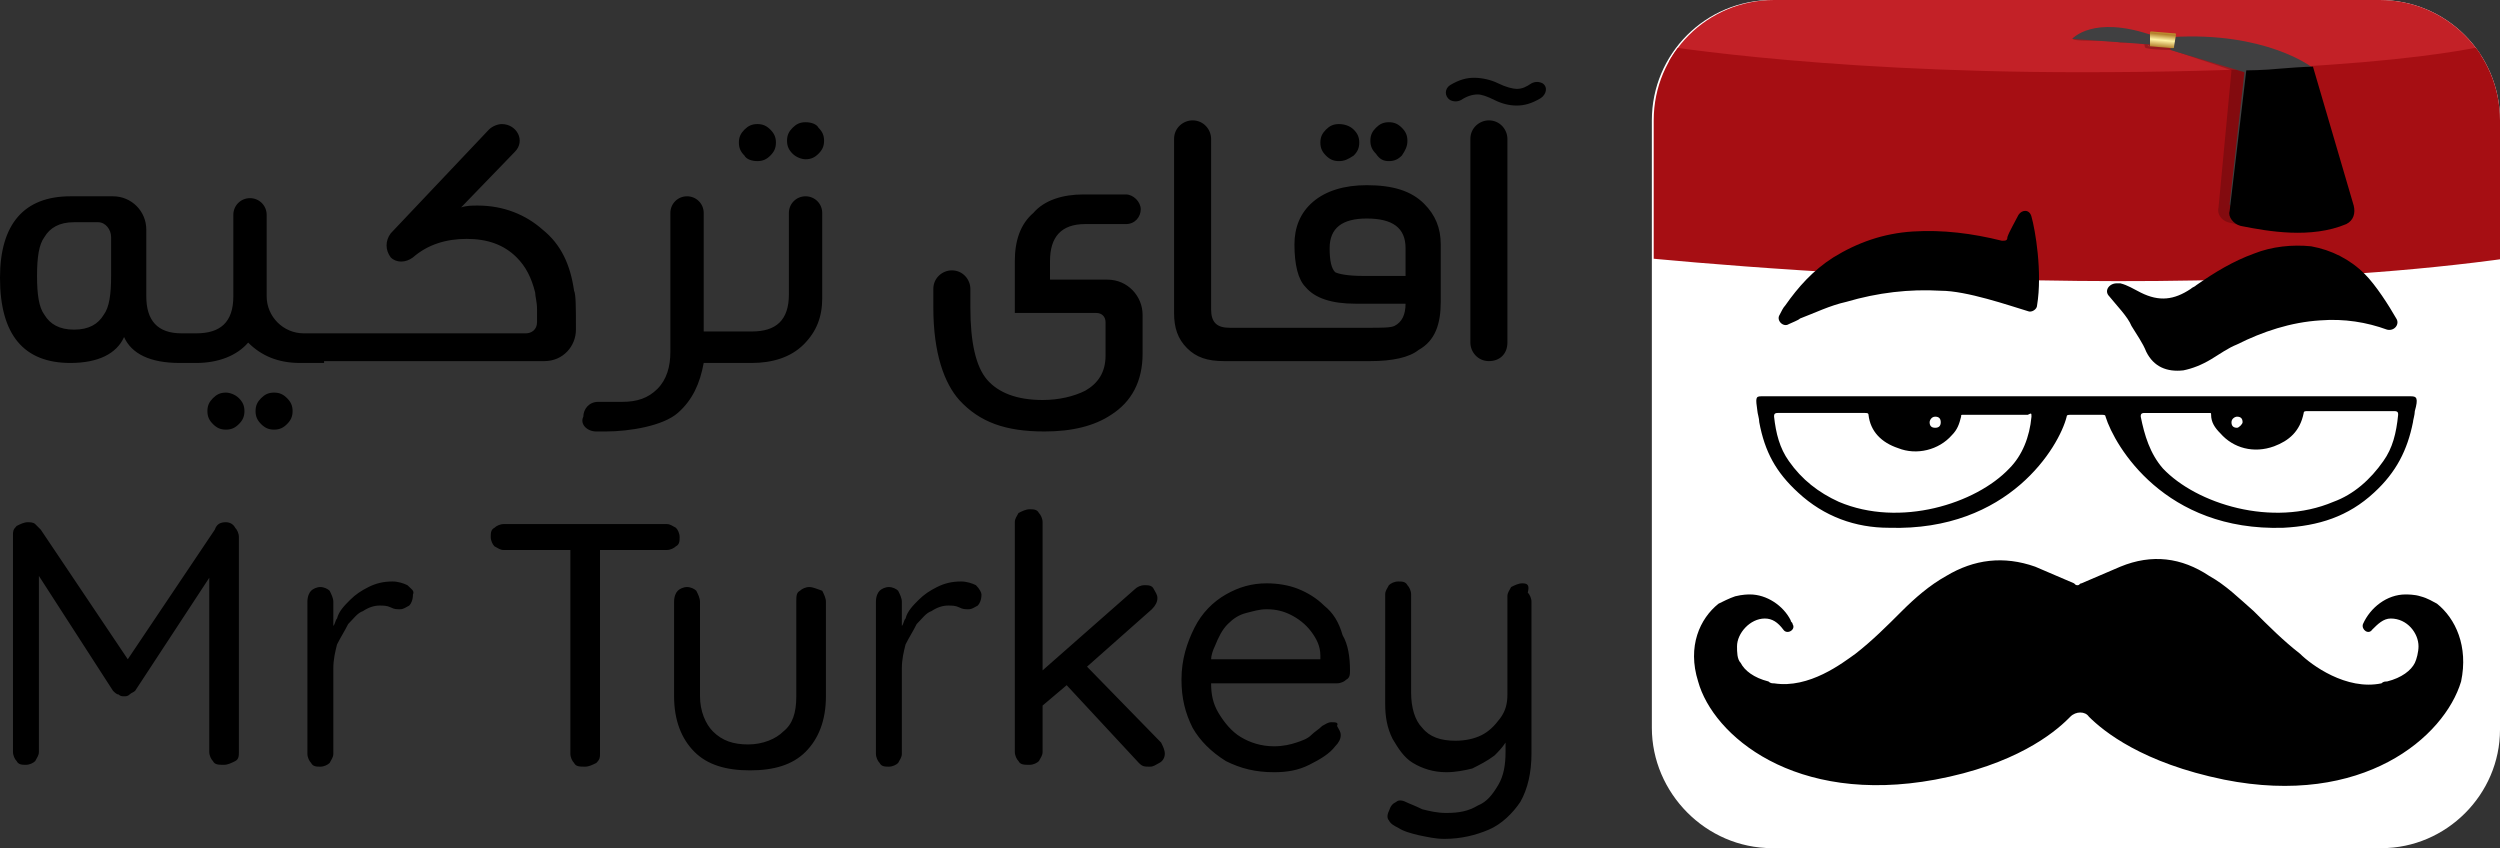
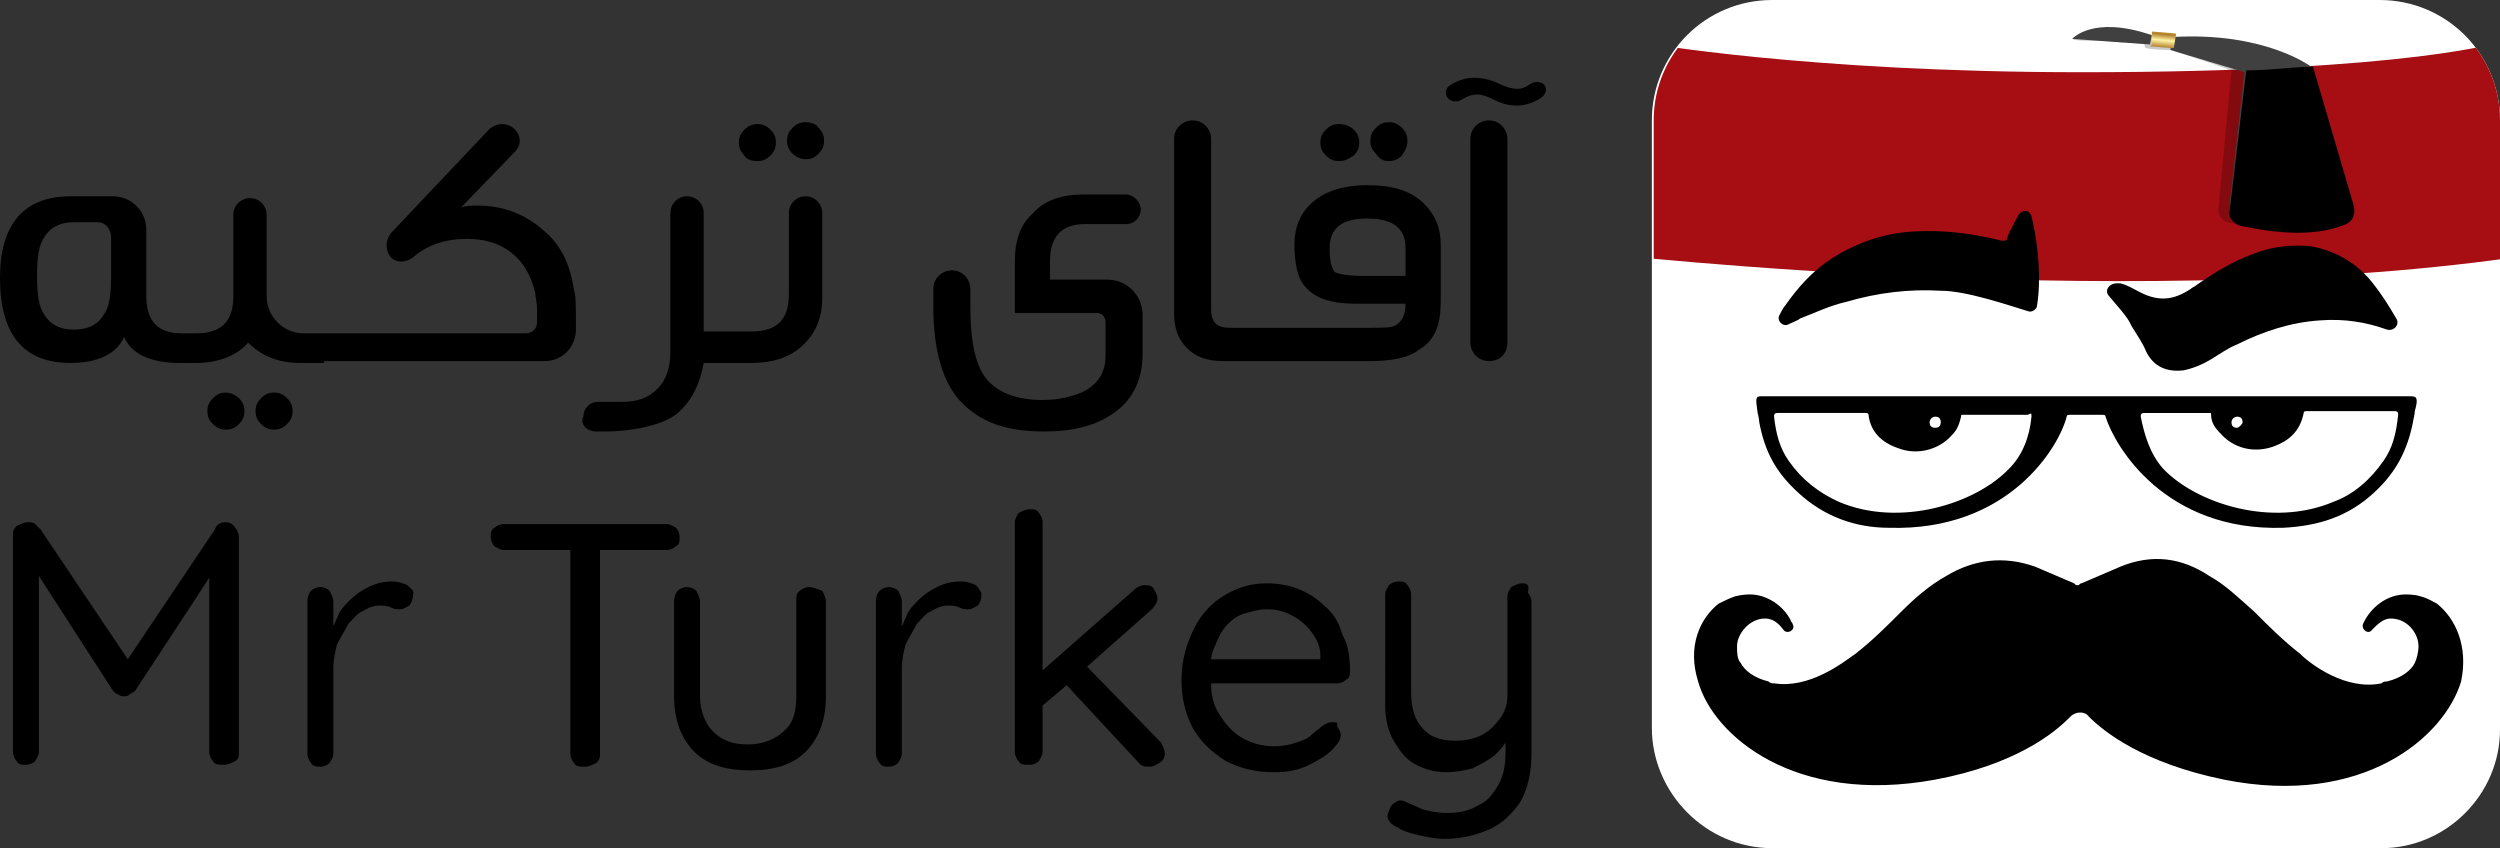
<svg xmlns="http://www.w3.org/2000/svg" xmlns:xlink="http://www.w3.org/1999/xlink" viewBox="0 0 135 45.8" style="enable-background:new 0 0 135 45.8" xml:space="preserve">
  <rect x="0" y="0" width="135" height="45.8" fill="#333333" stroke="none" />
  <style>.st5{fill:#404041}</style>
  <path d="M95.7 45.8h32.9c3.5 0 6.4-2.9 6.4-6.4V6.5c0-3.6-2.9-6.5-6.5-6.5H95.7c-3.6 0-6.5 2.9-6.5 6.5v32.8c0 3.5 2.9 6.5 6.5 6.5z" style="fill:#fff" />
  <defs>
    <path id="SVGID_1_" d="M95.8 45.8h32.7c3.6 0 6.5-2.9 6.5-6.5V6.5c0-3.6-2.9-6.5-6.5-6.5H95.8c-3.6 0-6.5 2.9-6.5 6.5v32.7c-.1 3.6 2.9 6.6 6.5 6.6z" />
  </defs>
  <clipPath id="SVGID_2_">
    <use xlink:href="#SVGID_1_" style="overflow:visible" />
  </clipPath>
  <g style="clip-path:url(#SVGID_2_)">
-     <path d="M87.1 2.3c0 .6 4 2.1 25.7 2.1 8.5 0 22.5-1.2 22.6-1.8.2-1.1-1.3-2.3-4-2.8-4.8-.9-28.1-1.9-33.4-2.2-8.2-.4-10.9 4-10.9 4.7z" style="fill:#c32127" />
    <path d="m88.7 2.3-2.1 11.4s29.9 3.4 51.1-.1l-2.4-11.4s-4.9 1.7-22.9 1.7c-14.8 0-23.7-1.6-23.7-1.6z" style="fill:#a60e13" />
    <path d="M122 4.2V4h-.5v-.1l.1-.1-.2-.2-3.6-1.4s-3-.6-3.7-.6-3.6.6-1.3.6c.5 0 1.3 0 1.7.1.6 0 .9 0 1.3.1 0 0 0 .2.1.2.4.1 1.4.1 1.4.1.2.1 2.7.9 3.2 1.1l-.7 7.4c-.1.4.2.7.5.8l.8.2-.4-.9 1.3-7.1z" style="opacity:.21;enable-background:new" />
    <path class="st5" d="M111.9 2.1s1.1-1.3 4.3-.2l-.1.5-4.2-.3zM126.3 10.7l-1.5-7.1s-2.5-1.9-7.5-1.6l-.1.7 4 1.2-.8 7.1c-.1.6 6.2.4 5.9-.3z" />
    <path d="M121 12.2c1.5.3 3.8.7 5.7-.1.4-.2.5-.6.4-1l-2.2-7.5s-.5 0-1.7.1c-1 .1-1.9.1-1.9.1l-.9 7.6c-.1.3.2.7.6.8z" />
    <linearGradient id="SVGID_3_" gradientUnits="userSpaceOnUse" x1="-91.602" y1="37.478" x2="-91.67" y2="36.647" gradientTransform="matrix(1.25 .03 .006 -1.118 231.062 46.353)">
      <stop offset="0" style="stop-color:#c6972d" />
      <stop offset=".151" style="stop-color:#b27f2b" />
      <stop offset=".501" style="stop-color:#fff3a5" />
      <stop offset=".926" style="stop-color:#b27f2b" />
      <stop offset=".928" style="stop-color:#b3802b" />
      <stop offset="1" style="stop-color:#cc9f33" />
    </linearGradient>
-     <path d="m116.1 2.5 1.2.1c.1 0 .1 0 .1-.1l.1-.6c0-.1 0-.1-.1-.1l-1.2-.1c-.1 0-.1 0-.1.1v.7c-.2-.1-.1 0 0 0z" style="fill:url(#SVGID_3_)" />
+     <path d="m116.1 2.5 1.2.1c.1 0 .1 0 .1-.1l.1-.6c0-.1 0-.1-.1-.1l-1.2-.1v.7c-.2-.1-.1 0 0 0z" style="fill:url(#SVGID_3_)" />
    <g>
      <path d="M113.9 16c-.3-.3 0-.7.4-.7h.2c.4.1.7.3 1.1.5 1 .5 1.8.4 2.7-.2.1-.1.2-.1.3-.2 1-.7 2-1.3 3.1-1.7 1-.4 2.1-.5 3.1-.4 1.1.2 2.1.7 2.9 1.5.6.6 1.3 1.7 1.7 2.4.2.3-.1.7-.5.6-1.1-.4-2.3-.6-3.6-.5-1.6.1-3.1.6-4.5 1.3-.5.2-.9.5-1.4.8s-1 .5-1.5.6c-.9.1-1.6-.2-2-1-.2-.5-.5-.9-.8-1.4-.2-.5-.8-1.1-1.2-1.6zM96.6 17.5c-.3.2-.7-.2-.5-.5.1-.2.2-.4.3-.5.7-1 1.5-1.9 2.6-2.6 1.3-.8 2.7-1.3 4.3-1.4 1.6-.1 3.2.1 4.8.5.2 0 .3 0 .3-.2.1-.3.4-.8.6-1.2.2-.3.6-.3.7.1.2.7.6 3 .3 4.8 0 .2-.3.4-.5.3-1-.3-3.3-1.1-4.7-1.1-1.7-.1-3.4.1-5.1.6-.9.2-1.7.6-2.5.9-.1.1-.4.2-.6.3zM130.2 21.4H95.1c-.3 0-.3.1-.2.8 0 .1.1.4.1.6.3 1.6.9 2.7 2.1 3.8 1.4 1.3 3.1 1.9 4.9 1.9 6.5.2 9.2-4.4 9.6-6 0-.1.1-.1.2-.1h1.7c.1 0 .2 0 .2.1.5 1.6 3.2 6.2 9.6 6 1.9-.1 3.5-.6 4.9-1.9 1.2-1.1 1.8-2.3 2.1-3.8 0-.1.1-.4.1-.6.2-.7.1-.8-.2-.8zm-25.7 1.1c.2 0 .3.1.3.3 0 .2-.1.3-.3.3-.2 0-.3-.1-.3-.3 0-.1.1-.3.3-.3zm5.2 0c-.1 1.1-.5 2.1-1.2 2.8-1.8 1.9-5.9 3.2-9.2 1.8-1.1-.5-2-1.2-2.7-2.2-.5-.7-.7-1.5-.8-2.4 0-.1 0-.2.2-.2h4.7c.1 0 .2 0 .2.1.1.9.7 1.5 1.6 1.8 1 .4 2.2.1 2.9-.7.3-.3.4-.6.5-1 0-.1 0-.1.1-.1h3.5c.2-.1.2-.1.2.1zm11.1 0c.2 0 .3.1.3.3 0 .1-.2.3-.3.3-.2 0-.3-.1-.3-.3s.2-.3.3-.3zm7.9 2.4c-.7 1-1.6 1.8-2.7 2.2-3.3 1.4-7.4.1-9.2-1.8-.7-.8-1-1.8-1.2-2.8 0-.1 0-.2.2-.2h3.5c.1 0 .1 0 .1.1 0 .4.2.7.5 1 .7.8 1.8 1.1 2.9.7.8-.3 1.4-.8 1.6-1.8 0-.1.1-.1.2-.1h4.7c.2 0 .2.1.2.2-.1 1-.3 1.8-.8 2.5zM131.6 32.6c-.2-.1-.5-.3-.9-.4-.3-.1-.7-.1-.8-.1-1 0-1.9.7-2.3 1.6-.1.3.3.6.5.3.3-.3.6-.6 1-.6.9 0 1.5.8 1.5 1.5 0 .3-.1.7-.2.9-.2.4-.7.8-1.5 1-.1 0-.2 0-.3.1-1.9.4-3.8-1-4.4-1.6-.9-.7-1.7-1.5-2.5-2.3-.8-.7-1.5-1.4-2.4-1.9-1.5-1-3.1-1.2-4.8-.5l-2.1.9c-.1 0-.1.1-.2.1s-.1 0-.2-.1l-2.1-.9c-1.7-.6-3.3-.4-4.8.5-.9.5-1.7 1.2-2.4 1.9-.8.8-1.6 1.6-2.5 2.3-.7.5-2.5 1.9-4.4 1.6-.1 0-.2 0-.3-.1-.8-.2-1.3-.6-1.5-1-.2-.2-.2-.6-.2-.9 0-.7.7-1.5 1.5-1.5.4 0 .7.2 1 .6.2.3.7 0 .5-.3 0-.1-.1-.1-.1-.2-.4-.8-1.3-1.4-2.2-1.4-.1 0-.4 0-.8.1-.3.1-.7.3-.9.4-1 .8-1.7 2.3-1.1 4.2.8 2.9 5.2 6.7 12.8 5.3 4.3-.8 6.4-2.5 7.2-3.3l.1-.1c.3-.3.8-.3 1 0 .8.8 2.9 2.5 7.3 3.4 7.5 1.5 11.9-2.3 12.8-5.3.4-1.9-.3-3.4-1.3-4.2z" />
    </g>
  </g>
  <g>
    <path d="M17.5 19.5h11.9c1 0 1.7-.8 1.7-1.7 0-1.2 0-1.9-.1-2.1-.2-1.4-.7-2.5-1.7-3.3-.9-.8-2.1-1.3-3.5-1.3-.3 0-.6 0-.9.1l2.9-3c.6-.6.1-1.5-.7-1.5-.2 0-.5.1-.7.3l-5.3 5.6c-.3.4-.3.9 0 1.3.3.3.8.3 1.2 0 .8-.7 1.8-1 2.9-1s2 .3 2.7 1c.5.5.8 1.1 1 1.9 0 .2.1.5.1.9v.7c0 .4-.3.6-.6.6h-12c-1.1 0-2-.9-2-2v-4.4c0-.5-.4-.9-.9-.9s-.9.4-.9.9V16c0 1.4-.7 2-2 2h-.8c-1.3 0-1.9-.7-1.9-2v-3.6c0-1-.8-1.8-1.8-1.8H3.8C1.3 10.6 0 12.1 0 15c0 3.1 1.3 4.6 3.8 4.6 1.5 0 2.5-.5 2.9-1.4.4.9 1.4 1.4 3 1.4h.9c1.2 0 2.2-.4 2.8-1.1.7.7 1.6 1.1 2.8 1.1h1.3v-.1zM6 14.9c0 1-.1 1.7-.4 2.1-.3.5-.8.8-1.6.8s-1.3-.3-1.6-.8c-.3-.4-.4-1.1-.4-2.1s.1-1.7.4-2.1c.3-.5.8-.8 1.6-.8h1.3c.4 0 .7.4.7.8v2.1zM14.8 21.2c-.3 0-.5.1-.7.3-.2.2-.3.4-.3.7 0 .3.1.5.3.7s.4.3.7.3.5-.1.7-.3c.2-.2.3-.4.3-.7 0-.3-.1-.5-.3-.7s-.4-.3-.7-.3zM12.2 21.2c-.3 0-.5.1-.7.3-.2.2-.3.4-.3.7 0 .3.1.5.3.7s.4.3.7.3.5-.1.7-.3c.2-.2.3-.4.3-.7 0-.3-.1-.5-.3-.7s-.5-.3-.7-.3zM32.2 23.3h.5c1.3 0 3.1-.3 3.9-1 .8-.7 1.2-1.6 1.4-2.7h2.6c1.1 0 2.1-.3 2.8-1s1-1.5 1-2.5v-4.6c0-.5-.4-.9-.9-.9s-.9.4-.9.9v4.4c0 1.4-.7 2-2 2H38v-6.4c0-.5-.4-.9-.9-.9s-.9.4-.9.9V19c0 .8-.2 1.5-.7 2s-1.1.7-1.9.7h-1.3c-.5 0-.8.4-.8.8-.2.4.2.8.7.8zM43.5 6.6c-.3 0-.5.1-.7.3-.2.2-.3.4-.3.7 0 .3.1.5.3.7s.5.3.7.3c.3 0 .5-.1.7-.3s.3-.4.3-.7c0-.3-.1-.5-.3-.7-.1-.2-.4-.3-.7-.3zM40.9 8.7c.3 0 .5-.1.7-.3s.3-.4.3-.7c0-.3-.1-.5-.3-.7s-.4-.3-.7-.3-.5.1-.7.3c-.2.2-.3.4-.3.7 0 .3.1.5.3.7.1.2.4.3.7.3zM12.2 28.2c-.3 0-.5.1-.6.4l-4.7 7-4.7-7-.3-.3c-.1-.1-.3-.1-.4-.1-.2 0-.4.1-.6.2-.2.2-.2.3-.2.5v11.7c0 .2.1.4.2.5.1.2.3.2.5.2s.4-.1.5-.2c.1-.2.2-.3.2-.5v-9.5l4 6.2c.1.1.2.2.3.2.1.1.2.1.3.1.1 0 .2 0 .3-.1.1-.1.2-.1.3-.2l4-6.1v9.4c0 .2.1.4.2.5.1.2.3.2.6.2.2 0 .4-.1.6-.2s.2-.3.2-.5V29c0-.2-.1-.4-.2-.5-.1-.2-.3-.3-.5-.3zM22 31.6c-.2-.1-.5-.2-.8-.2-.5 0-.9.1-1.3.3-.4.2-.7.4-1 .7s-.6.6-.7 1c-.1.1-.1.3-.2.4v-1.3c0-.2-.1-.4-.2-.6-.1-.1-.3-.2-.5-.2s-.4.1-.5.2-.2.3-.2.6v8.2c0 .2.1.4.2.5.1.2.3.2.5.2s.4-.1.5-.2c.1-.2.2-.3.2-.5v-4.6c0-.5.1-.9.2-1.3.2-.4.4-.7.6-1.1.3-.3.5-.6.8-.7.3-.2.6-.3.9-.3.2 0 .4 0 .6.1s.3.1.5.1.3-.1.5-.2c.1-.1.2-.3.2-.6.1-.2-.1-.3-.3-.5zM77.8 16.3v-3.1c0-.9-.3-1.6-.9-2.2-.7-.7-1.7-1-3.1-1-1.2 0-2.2.3-2.9.9-.7.6-1 1.4-1 2.3 0 1.1.2 1.9.6 2.3.5.6 1.4.9 2.7.9h2.7c0 .6-.2 1-.6 1.2-.2.1-.7.1-1.4.1h-7.5c-.7 0-1-.3-1-1V7.5c0-.5-.4-1-1-1-.5 0-1 .4-1 1v9.4c0 .8.2 1.4.7 1.9.5.5 1.1.7 2 .7H74c1.2 0 2.1-.2 2.6-.6.9-.5 1.2-1.4 1.2-2.6zm-1.9-1.4h-2.3c-.8 0-1.3-.1-1.5-.2-.2-.2-.3-.6-.3-1.3 0-1.1.7-1.6 2-1.6 1.4 0 2.1.5 2.1 1.6v1.5zM75 8.7c.3 0 .5-.1.7-.3.2-.3.3-.5.3-.8s-.1-.5-.3-.7c-.2-.2-.4-.3-.7-.3-.3 0-.5.1-.7.3-.2.2-.3.4-.3.7 0 .3.1.5.3.7.2.3.4.4.7.4zM72.3 8.7c.3 0 .5-.1.8-.3.2-.2.3-.4.3-.7 0-.3-.1-.5-.3-.7-.2-.2-.5-.3-.8-.3s-.5.1-.7.3c-.2.2-.3.4-.3.7 0 .3.1.5.3.7.2.2.4.3.7.3zM83.3 4.5c-.2-.1-.4-.1-.6 0-.3.2-.5.3-.8.3-.2 0-.6-.1-1-.3-.4-.2-.9-.3-1.3-.3s-.8.1-1.3.4c-.3.2-.3.6 0 .8.2.1.4.1.6 0 .3-.2.6-.3.9-.3.2 0 .5.1.9.3.4.2.8.3 1.2.3.4 0 .8-.1 1.3-.4.3-.2.4-.6.1-.8zM56.4 23.3c1.5 0 2.7-.3 3.6-.9 1.1-.7 1.7-1.8 1.7-3.3V17c0-1-.8-1.9-1.9-1.9h-3.1v-1c0-1.3.6-2 1.9-2h2.2c.5 0 .8-.4.8-.8s-.4-.8-.8-.8h-2.3c-1.1 0-2.1.3-2.7 1-.7.6-1 1.5-1 2.6v2.8h4.4c.3 0 .5.2.5.5v1.8c0 .9-.4 1.5-1.1 1.9-.6.3-1.4.5-2.3.5-1.4 0-2.4-.4-3-1.1s-.9-2-.9-3.9v-1c0-.5-.4-1-1-1-.5 0-1 .4-1 1v1c0 2.5.6 4.1 1.4 5 1.1 1.2 2.5 1.7 4.6 1.7zM81.4 18.5v-11c0-.5-.4-1-1-1-.5 0-1 .4-1 1v11c0 .5.4 1 1 1s1-.4 1-1zM36.5 29.5c.2-.1.2-.3.2-.5s-.1-.4-.2-.5c-.2-.1-.3-.2-.5-.2h-8.8c-.2 0-.4.1-.5.2-.2.1-.2.3-.2.5s.1.4.2.5c.2.1.3.2.5.2h3.6v11c0 .2.1.4.2.5.1.2.3.2.6.2.2 0 .4-.1.6-.2.2-.2.2-.3.2-.5v-11H36c.2 0 .4-.1.5-.2zM43.7 31.7c-.2 0-.4.1-.5.2-.2.1-.2.3-.2.6v5.1c0 .9-.2 1.5-.7 1.9-.4.4-1.1.7-1.9.7-.8 0-1.4-.2-1.9-.7-.4-.4-.7-1.1-.7-1.9v-5.1c0-.2-.1-.4-.2-.6-.1-.1-.3-.2-.5-.2s-.4.1-.5.2-.2.3-.2.6v5.1c0 1.3.4 2.3 1.1 3 .7.7 1.7 1 3 1s2.3-.3 3-1 1.1-1.7 1.1-3v-5.1c0-.2-.1-.4-.2-.6-.3-.1-.5-.2-.7-.2zM52.7 31.6c-.2-.1-.5-.2-.8-.2-.5 0-.9.1-1.3.3-.4.2-.7.4-1 .7s-.6.6-.7 1c-.1.1-.1.3-.2.4v-1.3c0-.2-.1-.4-.2-.6-.1-.1-.3-.2-.5-.2s-.4.1-.5.2-.2.3-.2.6v8.2c0 .2.1.4.2.5.1.2.3.2.5.2s.4-.1.5-.2c.1-.2.2-.3.2-.5v-4.6c0-.5.1-.9.2-1.3.2-.4.4-.7.6-1.1.3-.3.5-.6.8-.7.3-.2.6-.3.9-.3.2 0 .4 0 .6.1.2.1.3.1.5.1s.3-.1.5-.2c.1-.1.2-.3.2-.6 0-.1-.1-.3-.3-.5zM58.7 36l3.5-3.1c.2-.2.3-.4.3-.6 0-.2-.1-.3-.2-.5s-.3-.2-.5-.2-.4.1-.5.2l-5 4.4v-8c0-.2-.1-.4-.2-.5-.1-.2-.3-.2-.5-.2s-.4.1-.6.2c-.1.2-.2.3-.2.5v12.4c0 .2.1.4.2.5.1.2.3.2.6.2.2 0 .4-.1.5-.2.1-.2.2-.3.2-.5v-2.5l1.3-1.1 3.9 4.2c.2.2.3.2.6.2.2 0 .3-.1.5-.2s.3-.3.3-.5-.1-.4-.2-.6l-4-4.1zM71.5 32.7c-.4-.4-.9-.7-1.4-.9-.5-.2-1.1-.3-1.7-.3-.8 0-1.5.2-2.2.6-.7.4-1.3 1-1.7 1.8-.4.8-.7 1.7-.7 2.8 0 1 .2 1.8.6 2.6.4.7 1 1.3 1.8 1.8.8.4 1.6.6 2.6.6.7 0 1.3-.1 1.9-.4.6-.3 1.1-.6 1.4-1 .2-.2.3-.4.3-.6 0-.2-.1-.3-.2-.5.1-.2-.1-.2-.3-.2s-.3.1-.5.2c-.2.2-.4.3-.6.5s-.5.3-.8.4c-.3.1-.7.2-1.2.2-.7 0-1.3-.2-1.8-.5s-.9-.8-1.2-1.3c-.3-.5-.4-1-.4-1.6h6.8c.2 0 .4-.1.5-.2.2-.1.2-.3.2-.5 0-.7-.1-1.4-.4-1.9-.2-.7-.5-1.2-1-1.6zm-5.2 1c.3-.3.6-.5 1-.6s.7-.2 1.1-.2c.5 0 .9.1 1.3.3s.8.5 1.1.9c.3.4.5.8.5 1.3v.2h-5.9c0-.2.1-.5.2-.7.2-.5.4-.9.7-1.2zM82.2 31.5c-.2 0-.4.1-.6.2-.1.2-.2.3-.2.5v5.3c0 .5-.1.9-.4 1.3s-.6.7-1 .9-.9.3-1.4.3c-.8 0-1.4-.2-1.8-.7-.4-.4-.6-1.1-.6-1.9v-5.3c0-.2-.1-.4-.2-.5-.1-.2-.3-.2-.5-.2s-.4.1-.5.2c-.1.2-.2.3-.2.5V38c0 .7.1 1.3.4 1.9.3.5.6 1 1.1 1.3s1.1.5 1.8.5c.5 0 1-.1 1.4-.2.4-.2.8-.4 1.2-.7.2-.2.4-.4.6-.7v.5c0 .7-.1 1.3-.4 1.8s-.6.9-1.1 1.1c-.5.3-1 .4-1.7.4-.5 0-.9-.1-1.3-.2-.4-.2-.7-.3-.9-.4-.2-.1-.4-.1-.5 0-.2.1-.3.2-.4.5-.1.2-.1.4 0 .5.1.2.3.3.5.4.3.2.7.3 1.1.4.5.1.9.2 1.4.2.9 0 1.7-.2 2.4-.5s1.3-.9 1.7-1.5c.4-.7.6-1.6.6-2.6v-8.2c0-.2-.1-.4-.2-.5.1-.4 0-.5-.3-.5z" />
  </g>
</svg>